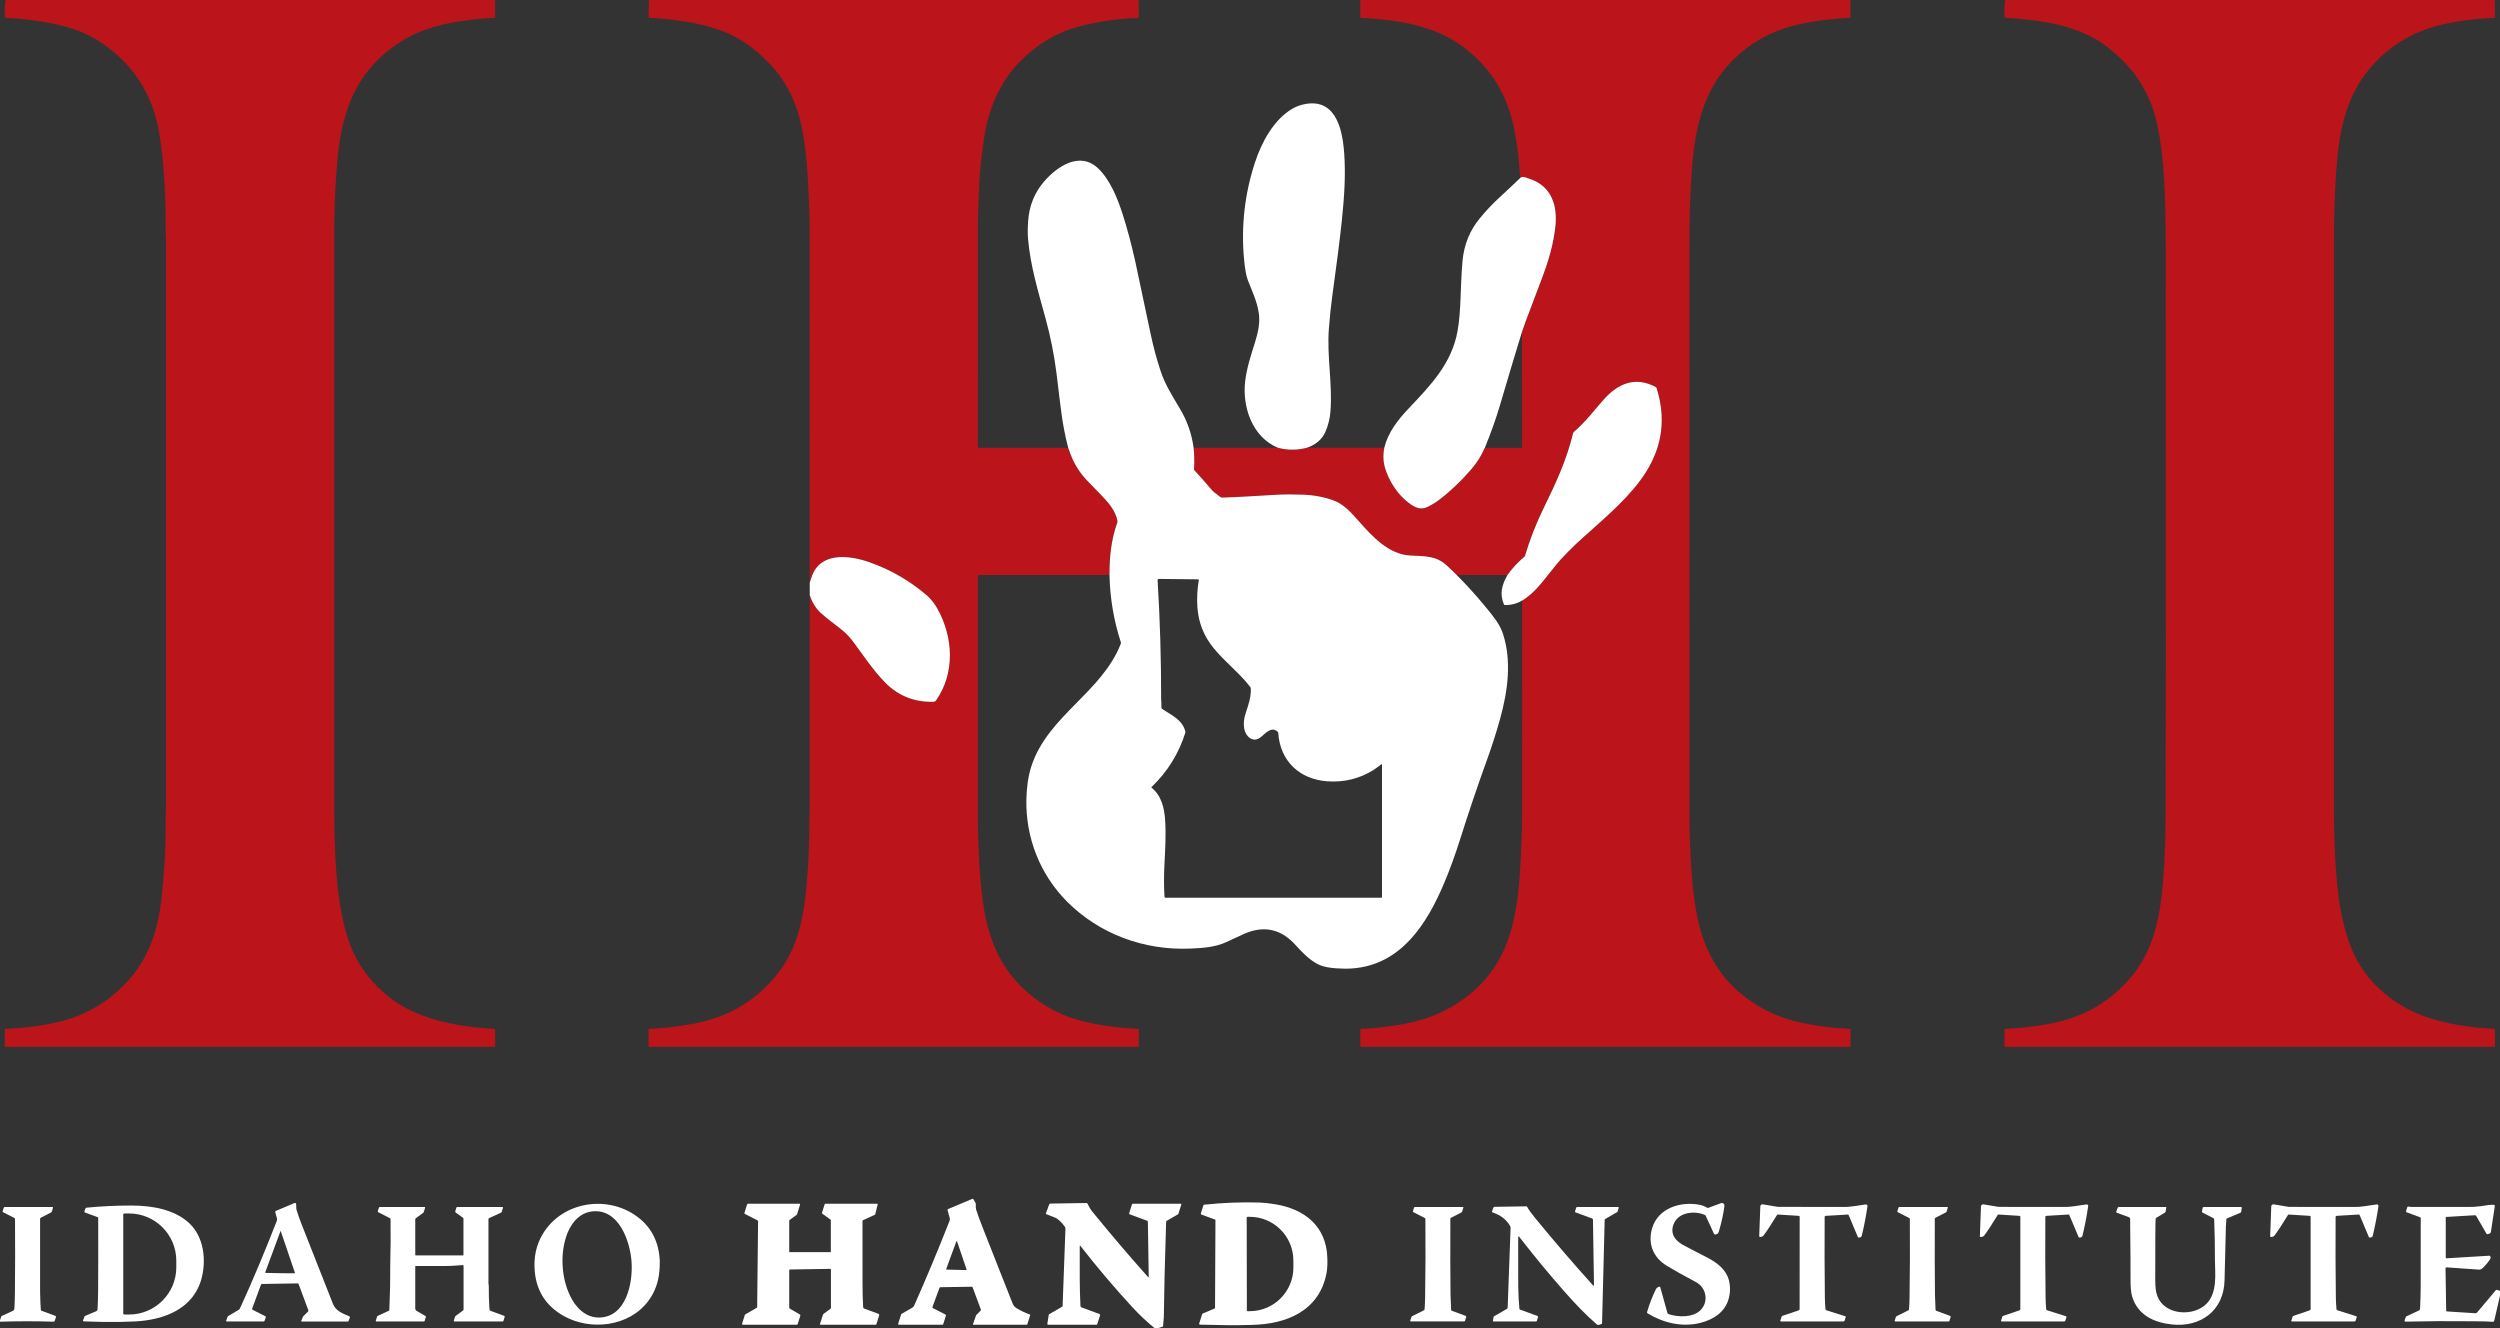
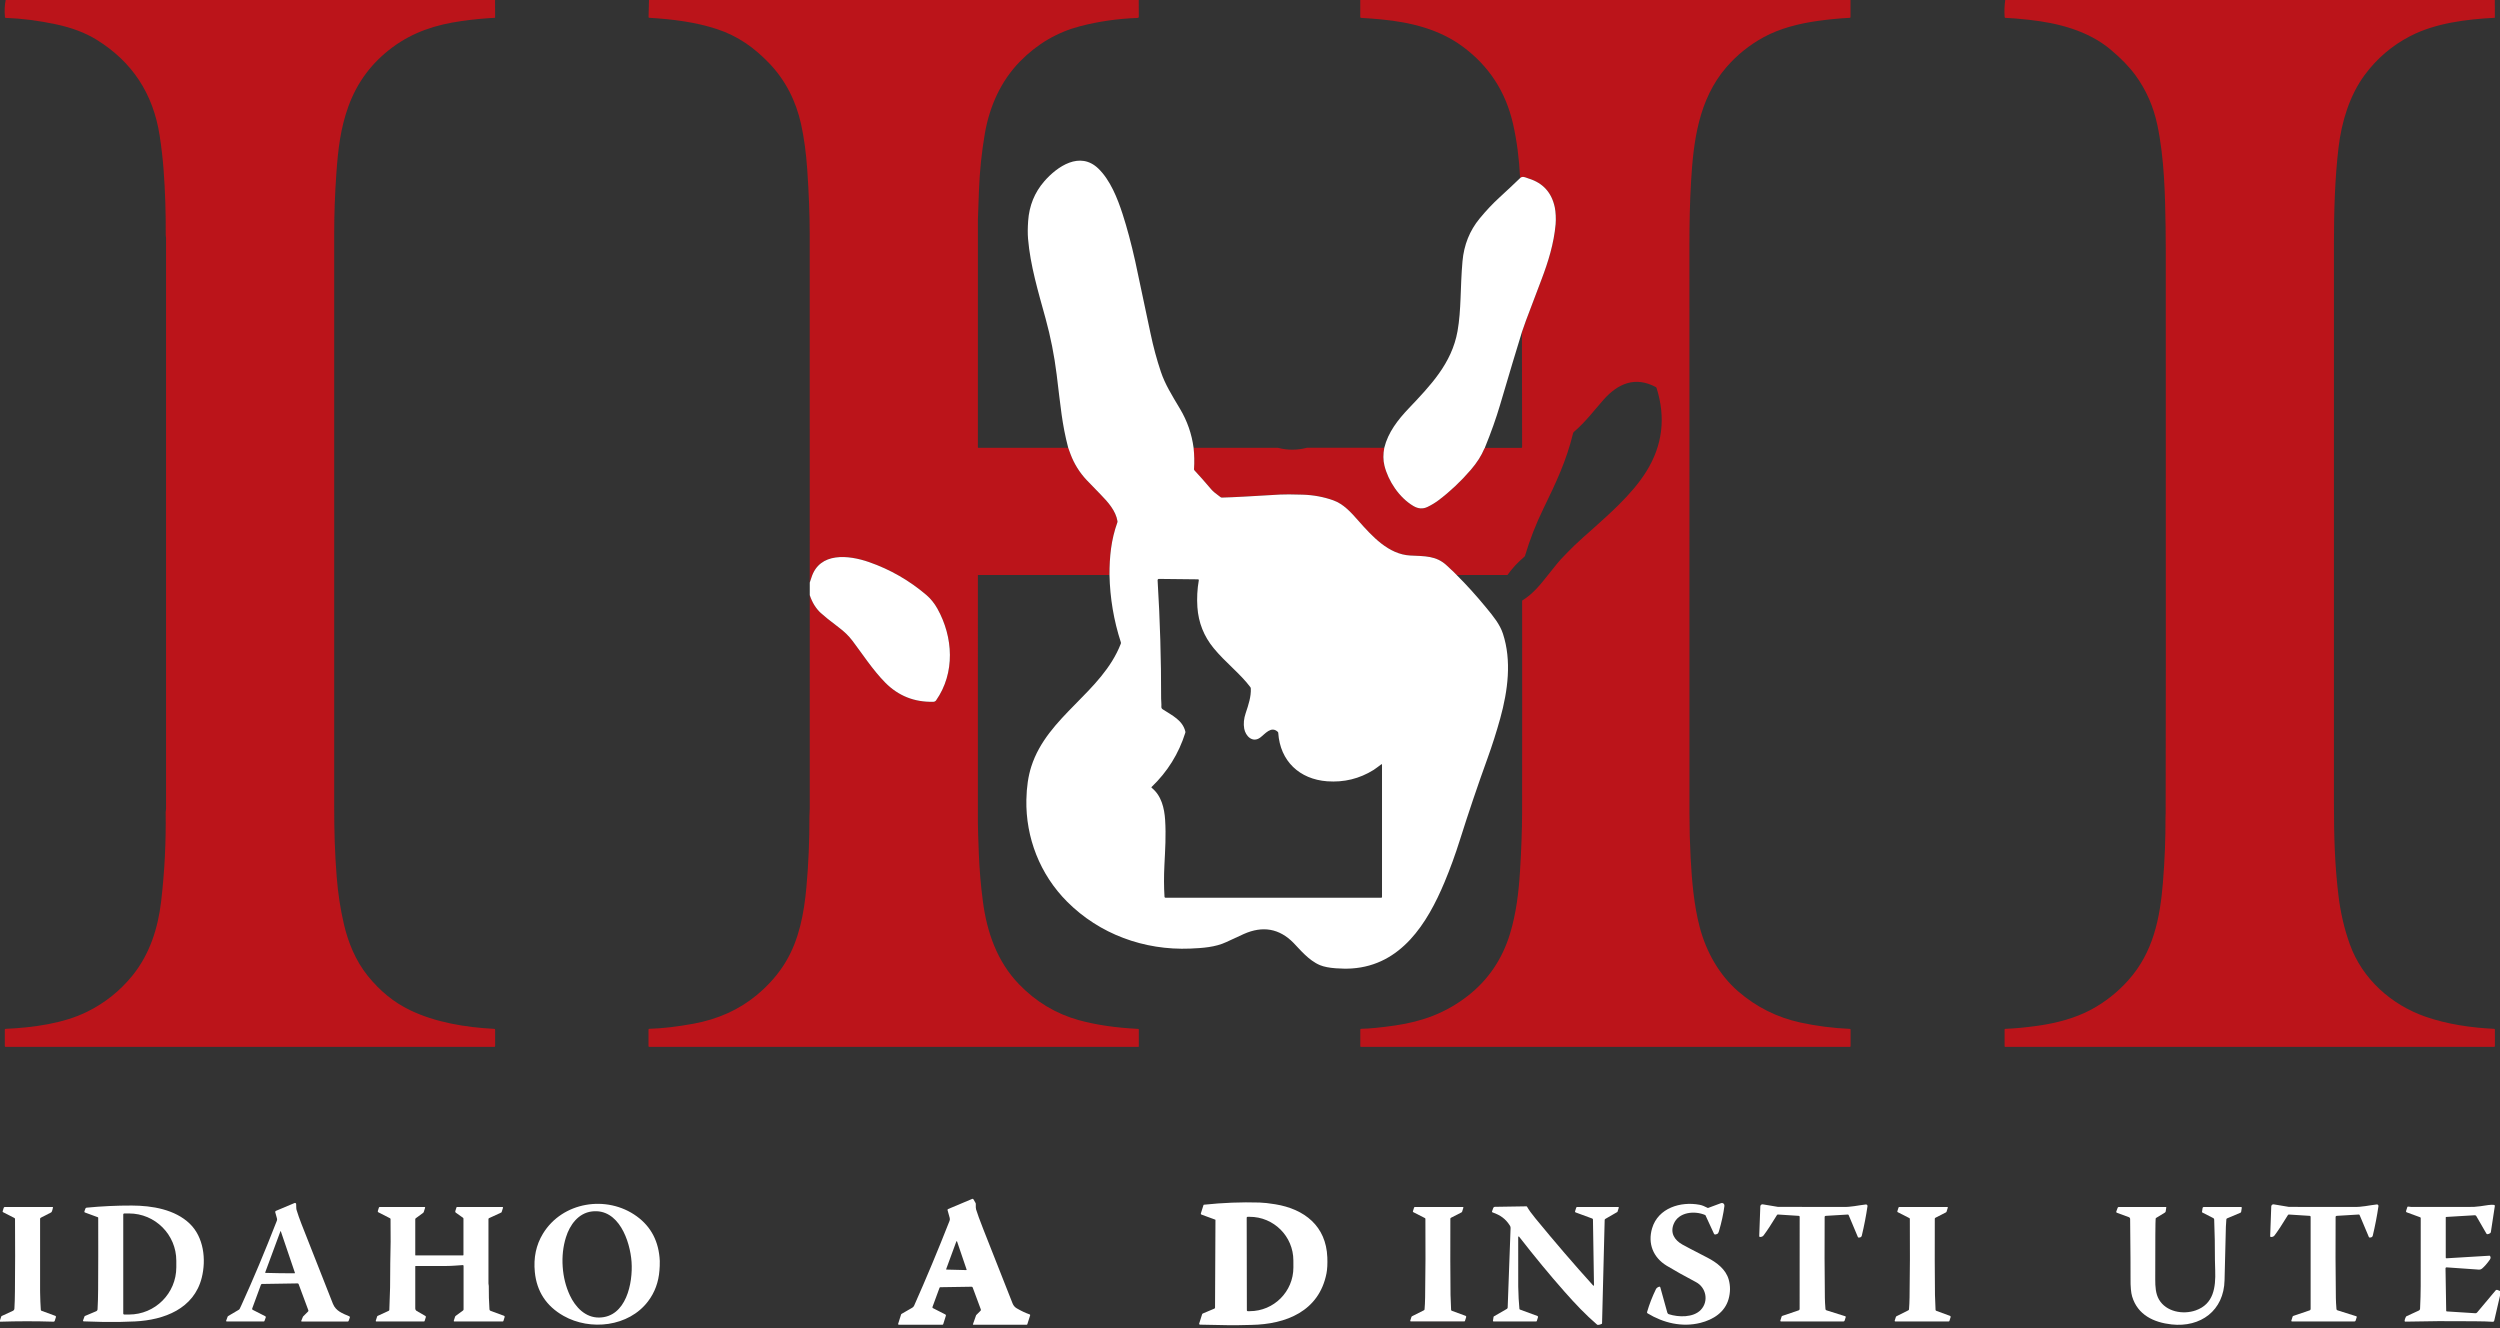
<svg xmlns="http://www.w3.org/2000/svg" id="Layer_2" data-name="Layer 2" viewBox="0 0 2074 1102">
  <rect x="0" y="0" width="2074" height="1102" fill="#333333" stroke="none" />
  <defs>
    <style>
      .cls-1 {
        fill: #bb141a;
      }

      .cls-2 {
        fill: #fff;
      }
    </style>
  </defs>
  <g id="Layer_2-2" data-name="Layer 2">
    <g id="Layer_1-2" data-name="Layer 1-2">
      <path class="cls-1" d="M410.69,0l.06,14.45c0,.17-.14.31-.31.32-8.93.46-18.07,1.35-27.44,2.67-21.07,2.96-40.08,9.03-57.18,21.65-17.31,12.77-29.57,29.17-36.79,49.18-6.54,18.1-8.54,35.05-10.01,55.98-1.16,16.44-1.78,33.62-1.78,50.42v473.49c0,21.34.51,39.39,2.08,59.32,1.07,13.65,3.07,26.72,5.99,39.21,3.57,15.29,9.66,30.25,19.72,42.8,10.09,12.58,21.74,22.07,34.97,28.46,21.31,10.3,46.25,14.36,70.18,15.6.33.02.58.28.58.61v13.71c0,.34-.28.62-.62.62H4.59c-.33,0-.59-.26-.59-.59v-13.71c0-.35.27-.63.62-.65,23.04-1.04,48.27-4.51,67.96-14.33,14.63-7.29,27.06-17.25,37.29-29.88,14.43-17.81,21.24-39.39,23.85-61.84,2.83-24.36,4.07-48.97,3.72-73.82,0-.74.31-1.85.31-2.67V197.5c.02-.95-.25-1.67-.25-2.43.11-18.75-.49-36.94-1.81-54.57-.67-8.96-1.75-18.29-3.24-28-5.37-34.89-22.88-61.44-52.53-79.67-9.16-5.64-20.34-9.87-33.55-12.68-14.21-3.03-28.1-4.8-41.68-5.32-.29,0-.53-.23-.56-.52-.51-5.03-.32-9.8.59-14.31h405.97Z" />
      <path class="cls-1" d="M944.69,0l.06,13.89c0,.53-.41.96-.94.98-16.45.61-32.26,2.88-47.41,6.79-19.13,4.94-35.83,14.67-50.09,29.2-16.09,16.4-25.44,37.5-29.32,60.15-2.63,15.39-4.25,31.02-4.85,46.87-.59,15.55-.88,23.76-.88,24.62-.02,28.45-.02,91.34-.01,188.69,0,.17.14.31.31.31h74.62c.63,1.77,1.29,3.57,1.98,5.42,3.01,7.97,7.45,15.09,13.32,21.35,2.39,2.55,6.29,6.57,11.68,12.06,6.1,6.22,12.55,13.55,13.89,22,.06.39.02.8-.11,1.17-5.13,14.3-6.53,28.32-6.5,43.51h-108.89c-.17,0-.3.13-.3.3,0,26.57,0,94.96.01,205.19,0,3.94.26,12.52.78,25.75.53,13.44,1.67,26.69,3.4,39.76,3.36,25.34,11.73,49.66,29.92,68.51,14.06,14.57,30.6,24.5,49.61,29.79,14.08,3.91,30.5,6.33,49.26,7.26.3.01.53.25.53.55v14.05c0,.18-.14.32-.32.32h-405.83c-.34,0-.61-.27-.61-.61v-13.73c0-.35.28-.64.63-.65,10.7-.3,22.85-1.69,36.45-4.18,20.51-3.74,38.08-11.67,52.71-23.79,10.07-8.35,18.16-17.64,24.25-27.88,10.94-18.38,14.97-39.81,16.92-61.16,1.77-19.45,2.62-39.2,2.55-59.23,0-2.27.26-4.69.26-6.36-.04-59.02-.04-118.07.01-177.15,2.01,6.09,5.06,11.03,9.16,14.82,2.6,2.41,7.53,6.36,14.79,11.86,4.67,3.53,8.14,6.8,11.45,11.15,7.8,10.27,16.77,24.17,27.23,34.74,10.87,11,24.19,16.3,39.96,15.89.89-.03,1.71-.47,2.23-1.2,15.89-22.81,14.26-52.42,1.04-76.12-2.41-4.32-5.57-8.26-9.06-11.23-14.21-12.11-30.08-21.23-47.6-27.34-16.89-5.9-41.09-8.58-47.82,12.82-.44,1.39-.9,2.78-1.39,4.16-.03-95.45-.04-190.89-.03-286.3v-2.5c-.02-16.53-.7-34.53-2.05-54-.97-13.91-2.66-26.36-5.07-37.35-4.26-19.38-12.96-36.63-26.69-50.9-12.51-13-26.06-22.52-43.24-28.15-17.82-5.85-37-8.2-56.11-9.35-.3-.02-.53-.27-.52-.57L538.4,0h406.29,0Z" />
      <path class="cls-1" d="M1535.18,0v14.22c0,.3-.23.54-.53.56-8.61.43-17.47,1.29-26.58,2.56-15.23,2.12-31.41,6.12-44.9,13.49-11.95,6.53-22.29,14.86-31.03,25.01-23.07,26.76-27.32,61.57-29.29,95.48-.99,17.15-1.3,34.33-1.31,50.95-.03,175.32-.02,332.73.03,472.23,0,12.6.32,24.93.96,37,1.01,18.88,2.7,39.28,7.55,57.68,5.35,20.32,16.1,39.6,31.97,53.32,15.01,12.98,32.23,21.58,51.66,25.81,13.27,2.88,26.93,4.63,40.98,5.24.31.01.55.27.55.58v13.78c0,.32-.26.58-.57.58h-405.66c-.28,0-.51-.23-.51-.51h0v-13.82c0-.36.29-.65.65-.66,7.06-.15,16.42-1.06,28.09-2.74,22.62-3.27,42.07-10.36,60.12-24.34,17.11-13.25,28.92-30.59,35.41-52.01,5.09-16.79,7.16-34.42,8.21-51.41,1.13-18.23,1.71-34.39,1.75-48.46.14-58.74.02-117.5.03-176.29,9.05-5.61,14.79-12.81,21.73-21.58,5.41-6.85,8.85-11.04,10.31-12.59,4.11-4.36,7.92-8.24,11.41-11.63,7.14-6.93,24.38-21.41,36.55-33.52,9.11-9.06,16.93-18.01,22.99-27.71,13.49-21.59,16.33-44.72,8.52-69.39-.09-.29-.29-.54-.56-.68-17.12-9.24-31.51-2.96-43.39,10.43-7.22,8.13-14.91,18.45-24.57,26.66-.36.31-.61.72-.72,1.18-5.49,22.69-14.14,41.02-24.6,62.49-6.23,12.81-11.32,25.83-15.25,39.08-.1.36-.31.68-.6.92-5.35,4.5-10.01,9.53-13.99,15.1h-42.16c-1.57-1.67-3.24-3.3-5.01-4.88-.06-.06-1.11-1.04-3.14-2.95-8.84-8.31-18.35-7.68-30.35-8.32-18.06-.96-31.66-15.99-43.29-29.17-5.83-6.61-12.03-13.58-20.5-16.6-8.03-2.87-16.5-4.44-25.4-4.71-8.98-.27-15.23-.3-18.74-.09-23.84,1.42-38.1,2.24-48.26,2.51-.41,0-.81-.12-1.15-.35-3.8-2.73-6.37-4.88-7.71-6.46-5.31-6.26-9.97-11.53-13.98-15.81-.24-.26-.37-.61-.34-.97.39-5.92.27-11.82-.36-17.71h70.04c7.97,2.1,16.01,2.07,24.12-.08l64.05.05c-1.03,5.33-1,10.24.1,14.73,3.09,12.64,12.16,26.61,24.13,33.63,3.95,2.32,7.84,2.56,11.65.71,3.38-1.64,6.44-3.5,9.19-5.58,9.57-7.22,18.48-15.63,26.75-25.24,5.02-5.83,8.74-11.67,11.17-17.51.06-.14.15-.26.26-.36.11-.09.21-.2.31-.32h30.21c.31,0,.56-.25.56-.56l-.15-95.5c.96-2.95,2.06-6.09,3.31-9.41,2.91-7.77,7.23-19.17,12.94-34.19,5.62-14.78,10.27-29.87,11.71-45.84.38-4.29.1-10.32-.7-14.06-2.59-12.22-9.77-20.15-21.52-23.8-.05-.02-.94-.34-2.66-.96-2.08-.75-3.61-.57-4.58.53-.77-16.07-2.73-31.06-5.88-44.96-6.03-26.62-19.92-47.98-41.66-64.07-19.62-14.51-43.1-20.23-67.63-22.61-5.35-.52-10.96-.95-16.81-1.28-.35-.02-.63-.32-.63-.67V0h406.7,0Z" />
      <path class="cls-1" d="M2069.69,0l.05,14.45c0,.16-.12.3-.29.31-23.28,1.25-48.92,4.32-69.89,15.17-15.09,7.8-27.7,18.56-37.83,32.28-12.52,16.93-19.21,38.98-21.7,60.3-2.99,25.61-3.8,51.92-3.8,80.42,0,247.28,0,401.99.01,464.14-.01,26.59.7,51.04,3.81,76.41,1.71,13.95,4.83,27.23,9.35,39.86,10.25,28.67,34.28,50.18,62.87,60.15,17.92,6.24,38.03,9.15,56.88,10.03.34.02.61.3.61.64v13.71c0,.34-.28.62-.62.62h-405.54c-.33,0-.6-.27-.6-.6v-13.73c0-.34.27-.62.61-.63,7.75-.27,16.71-1.12,26.88-2.55,15.43-2.17,31.13-6.26,44.52-13.51,11.55-6.25,21.78-14.35,30.67-24.3,20.65-23.09,26.29-51.31,28.71-81.27,1.49-18.45,2.19-36.42,2.12-53.9,0-.11.04-1.27.12-3.5.15-4.5.19-159.97.1-466.42,0-6.7-.05-13.25-.14-19.66-.4-26.89-1.08-57.16-6.79-84.45-3.23-15.48-9.31-29.32-18.22-41.52-5.17-7.07-12.13-14.24-20.86-21.51-18.75-15.59-43.45-21.87-67.43-24.5-8.33-.91-14.88-1.45-19.63-1.63-.32-.02-.59-.28-.61-.6-.35-4.91-.18-9.65.51-14.21h406.13Z" />
-       <path class="cls-2" d="M1084.36,371.42c-8.11,2.15-16.15,2.18-24.12.07-21.34-8.74-29.79-33.96-27.24-55.25,1.33-11.14,4.58-20.84,8.23-32.5,2.44-7.83,4.28-16.08,3.06-24.08-1.55-10.09-5.52-17.93-9.11-27.3-1.35-3.52-2.39-9.39-3.14-17.6-2.47-27.28.56-53.92,9.07-79.91,5.52-16.85,15.4-35.39,30.9-44.58,6.66-3.95,16.74-5.99,24.16-3.32,15.03,5.42,18.1,27.01,19.01,40.55,1.22,17.99.09,35.81-2.02,55.73-1.61,15.32-4.22,35.93-7.83,61.84-1.13,8.13-2.1,17.32-2.89,27.55-1.77,22.95,3.13,46.15,1.29,68.87-.47,5.84-1.87,11.44-4.2,16.79-2.67,6.13-7.72,10.51-15.17,13.14h0Z" />
      <path class="cls-2" d="M990.2,371.5c.63,5.89.75,11.79.36,17.71-.03.36.1.71.34.97,4.01,4.28,8.67,9.55,13.98,15.81,1.34,1.58,3.91,3.73,7.71,6.46.34.23.74.36,1.15.35,10.16-.27,24.42-1.09,48.26-2.51,3.51-.21,9.76-.18,18.74.09,8.9.27,17.37,1.84,25.4,4.71,8.47,3.02,14.67,9.99,20.5,16.6,11.63,13.18,25.23,28.21,43.29,29.17,12,.64,21.51.01,30.35,8.32,2.03,1.91,3.08,2.89,3.14,2.95,1.77,1.58,3.44,3.21,5.01,4.89,8.25,8.19,16.52,17.35,24.83,27.48,5.67,6.92,11.02,13.4,13.59,21.26,7.28,22.32,4.16,47.04-2.28,70.31-3.06,11.04-6.69,22.46-10.52,33.04-8.11,22.44-15.72,44.91-22.81,67.41-3.93,12.48-8.22,24.27-12.86,35.36-14.28,34.13-35.88,68.8-76.89,71.57-3.97.27-8.42.22-13.35-.15-5.48-.4-9.82-1.26-13.03-2.58-9.5-3.91-17.08-13.49-22.03-18.51-11.73-11.91-25.48-14.36-41.23-7.35-2.83,1.25-7.67,3.49-14.54,6.71-8.95,4.2-19.43,4.96-29.96,5.39-38.34,1.56-75.16-12.01-101.97-38.82-22.67-22.68-34.51-53.27-33.9-84.68.2-10.51,1.57-19.7,4.1-27.58,13.44-41.85,58.57-61.4,74.25-101.85.14-.39.15-.81.03-1.2-5.87-18.05-9.01-36.65-9.42-55.82-.03-15.19,1.37-29.21,6.5-43.51.13-.37.17-.78.11-1.17-1.34-8.45-7.79-15.78-13.89-22-5.39-5.49-9.29-9.51-11.68-12.06-5.87-6.26-10.31-13.38-13.32-21.35-.69-1.85-1.35-3.65-1.98-5.42-5.24-20.07-6.22-33.83-9.58-60.83-1.97-15.79-5.02-31.23-9.16-46.32-6.16-22.42-12.73-44.22-14.57-66.26-.35-4.14-.32-9.08.09-14.82.9-12.65,5.33-23.57,13.3-32.76,10.84-12.52,29.74-25.37,44.97-10.62,9.81,9.51,15.82,24.53,20.1,37.77,3.67,11.33,7.15,24.36,10.45,39.09,1.27,5.65,5.49,25.57,12.67,59.78,2.35,11.19,5.21,21.83,8.6,31.9,3.5,10.38,8.74,18.76,15.94,30.85,5.95,9.99,9.68,20.73,11.21,32.22h0ZM1145.98,634.04c-2.06,1.45-4.15,3.27-6.44,4.7-11.75,7.31-24.59,10.45-38.54,9.42-22.84-1.69-39.04-16.69-40.57-40.2-.02-.31-.16-.61-.39-.82-5.53-5.18-10.52,1.79-14.59,4.77-6.35,4.65-12.16-1.31-13.25-7.41-.72-4.03-.32-8.32,1.21-12.86,2.34-6.93,4.6-13.85,4.26-20.49-.02-.42-.17-.83-.43-1.17-8.44-11.24-20.68-20.43-30.42-32.3-8.09-9.85-12.58-21.17-13.46-33.96-.51-7.52-.12-14.98,1.18-22.39.06-.33-.15-.65-.48-.71-.04,0-.07-.01-.11-.01l-32.51-.35c-.59-.01-1.08.46-1.09,1.06v.08c2.01,33.11,2.98,65.83,2.92,98.14-.01,1.86.36,4.54.2,6.78-.06.82.33,1.61,1.02,2.06,8.1,5.25,16.56,9.12,18.86,18.44.09.37.08.76-.04,1.13-5.47,17.35-14.77,32.31-27.91,44.88-.2.2-.21.52-.01.72l.05.05c8.04,6.3,10.54,16.92,11.15,26.65.82,12.98.04,24.65-.6,37.5-.46,9.38-.43,18.14.09,26.29.02.4.36.72.77.72h179.08c.32,0,.58-.26.58-.58v-109.87c0-.18-.15-.33-.33-.33-.07,0-.14.02-.2.06h0Z" />
      <path class="cls-2" d="M1262.59,275.47c-4.25,13.71-10.3,33.87-18.14,60.47-3.27,11.09-7.45,22.87-12.54,35.33-.15-.03-.13.06.06.26-.1.12-.2.23-.31.32-.11.1-.2.22-.26.36-2.43,5.84-6.15,11.68-11.17,17.51-8.27,9.61-17.18,18.02-26.75,25.24-2.75,2.08-5.81,3.94-9.19,5.58-3.81,1.85-7.7,1.61-11.65-.71-11.97-7.02-21.04-20.99-24.13-33.63-1.1-4.49-1.13-9.4-.1-14.73,3.14-12.81,11.32-23.23,20.09-32.47,18.08-19.07,35.9-37.41,40.68-64.31,3.18-17.93,2.16-36,4.11-57.94,1.21-13.59,5.95-25.42,14.23-35.48,5.37-6.53,10.86-12.36,16.49-17.51,5.89-5.39,11.59-10.73,17.08-16.02.97-1.1,2.5-1.28,4.58-.53,1.72.62,2.61.94,2.66.96,11.75,3.65,18.93,11.58,21.52,23.8.8,3.74,1.08,9.77.7,14.06-1.44,15.97-6.09,31.06-11.71,45.84-5.71,15.02-10.03,26.42-12.94,34.19-1.25,3.32-2.35,6.46-3.31,9.41h0Z" />
-       <path class="cls-2" d="M1262.76,498.25c-4.47,2.57-9.27,3.79-14.38,3.68-.3,0-.58-.19-.7-.48-3.84-9.07-1.64-16.29,2.91-24.44,3.98-5.57,8.64-10.6,13.99-15.1.29-.24.5-.56.6-.92,3.93-13.25,9.02-26.27,15.25-39.08,10.46-21.47,19.11-39.8,24.6-62.49.11-.46.36-.87.72-1.18,9.66-8.21,17.35-18.53,24.57-26.66,11.88-13.39,26.27-19.67,43.39-10.43.27.14.47.39.56.68,7.81,24.67,4.97,47.8-8.52,69.39-6.06,9.7-13.88,18.65-22.99,27.71-12.17,12.11-29.41,26.59-36.55,33.52-3.49,3.39-7.3,7.27-11.41,11.63-1.46,1.55-4.9,5.74-10.31,12.59-6.94,8.77-12.68,15.97-21.73,21.58h0Z" />
      <path class="cls-2" d="M671.78,493.75v-10.45c.48-1.38.94-2.77,1.38-4.16,6.73-21.4,30.93-18.72,47.82-12.82,17.52,6.11,33.39,15.23,47.6,27.34,3.49,2.97,6.65,6.91,9.06,11.23,13.22,23.7,14.85,53.31-1.04,76.12-.52.73-1.34,1.17-2.23,1.2-15.77.41-29.09-4.89-39.96-15.89-10.46-10.57-19.43-24.47-27.23-34.74-3.31-4.35-6.78-7.62-11.45-11.15-7.26-5.5-12.19-9.45-14.79-11.86-4.1-3.79-7.15-8.73-9.16-14.82h0Z" />
      <path class="cls-2" d="M745.1,1098.24l2.44-7.73c.07-.23.23-.42.44-.54l8.87-5.12c.66-.38,1.19-.97,1.5-1.67,10.03-22.57,19.84-46.04,29.41-70.41.29-.75.33-1.58.12-2.37l-1.8-6.49c-.1-.35.08-.73.42-.87l20.04-8.44c.38-.16.82-.01,1.03.34l1.7,2.96c.17.29.25.62.24.95-.06,2.23.01,3.7.22,4.39.89,3.05,2.92,8.61,6.09,16.7,9.64,24.61,17.7,45.04,24.18,61.31.72,1.81,1.86,3.18,3.42,4.09,3.77,2.21,7.37,3.91,10.8,5.08.32.1.49.45.39.77l-2.34,7.39c-.08.25-.31.42-.56.42h-44.28c-.17,0-.3-.14-.3-.31,0-.03,0-.07.02-.1l2.62-7.45c.03-.07.07-.13.12-.18l3.56-3.56c.29-.29.39-.73.24-1.11l-6.76-18.22c-.14-.37-.49-.61-.88-.6l-25.93.4c-.31,0-.59.2-.7.5l-5.85,15.92c-.13.35.02.74.35.91l10.34,5.27c.39.19.57.64.44,1.06l-2.19,6.95c-.1.31-.38.52-.71.52h-36.14c-.33,0-.59-.26-.59-.58,0-.06,0-.12.03-.18h0ZM793.98,1029.93c-.06-.17-.24-.25-.41-.2-.09.03-.16.1-.19.19l-8.42,22.9c-.06.17.02.35.19.41.04.01.07.02.11.02l16.33.41c.18,0,.32-.14.33-.31,0-.04,0-.07-.02-.11l-7.92-23.31h0Z" />
      <path class="cls-2" d="M994.83,1098.07l2.43-7.71c.1-.32.34-.58.66-.71l9.54-4.03c.32-.13.53-.45.53-.79l.35-72.84c0-.06-.04-.12-.1-.14l-11.54-4.24c-.39-.14-.6-.57-.47-.96l2.16-6.86c.07-.2.24-.35.45-.37,15.64-1.65,31-2.25,46.09-1.8,3.5.11,7.85.59,13.04,1.44,24.27,3.99,42.17,18.07,43.17,44.01.21,5.47-.03,9.94-.71,13.41-6.2,31.44-33.68,42.13-62.23,42.66-8.11.15-13.05.37-20.25.22-7.03-.14-14.53-.28-22.51-.43-.36-.01-.65-.31-.64-.68,0-.06.01-.12.03-.18h0ZM1034.26,1010.17l.14,76.88c0,.39.31.7.7.7h1.71c20.02-.03,36.22-16.29,36.19-36.31h0l-.02-5.78c-.03-20.02-16.29-36.22-36.31-36.19h-1.71c-.39,0-.7.31-.7.7h0Z" />
-       <path class="cls-2" d="M960.04,1102h-1.97c-6.63-5.39-12.87-11.26-18.72-17.61-14.9-16.17-29.29-33.15-43.17-50.96-.08-.1-.23-.12-.34-.04-.06.04-.09.11-.09.18,0,23.98-.16,34.17.6,49.79.03.58.4,1.08.94,1.28l14.79,5.44c.45.16.69.65.54,1.1l-2.37,7.51c-.05.18-.22.31-.41.31h-40.3c-.36,0-.65-.29-.65-.65v-.09l1.12-7.37c.04-.29.22-.54.47-.68l10.65-6.15c.25-.14.41-.41.42-.7l2.34-63.85c.02-.65-.17-1.29-.53-1.82-2.07-3.01-4.43-5.38-7.08-7.1-.11-.08-.23-.14-.36-.19l-8.14-3.22c-.14-.06-.22-.22-.16-.37l2.76-7.52c.17-.48.62-.79,1.13-.8l30.04-.47c.21,0,.4.11.49.3,1.43,2.92,2.83,5.23,4.21,6.92,15.26,18.75,30.68,36.85,46.25,54.28.11.12.29.12.41.01.06-.05.09-.13.09-.21l-.72-45.68c0-.42-.27-.79-.66-.93l-14.41-5.3c-.37-.14-.57-.54-.45-.92l2.28-7.23c.13-.39.49-.66.9-.66h39.5c.33,0,.59.26.59.58,0,.06,0,.12-.03.18l-2.39,7.57c-.07.21-.22.39-.41.51l-9.26,5.34c-.31.18-.51.51-.52.87-1.09,34.21-1.73,60.58-1.92,79.09,0,.44-.21,2.87-.61,7.29-.03.29-.23.53-.51.62l-4.35,1.35h0Z" />
      <path class="cls-2" d="M249.92,1095.76l1.37-3.35c.04-.1.1-.19.17-.27l4.13-4.12c.26-.26.35-.65.22-1l-8.08-21.74c-.12-.35-.46-.58-.83-.57l-29.53.47c-.4,0-.76.26-.9.64l-7.27,19.77c-.14.4.03.83.4,1.02l10.51,5.36c.35.18.51.59.37.95l-1.09,2.98c-.09.25-.32.41-.59.41h-30.72c-.27,0-.49-.22-.49-.49,0-.06,0-.12.03-.17l1.2-3.28c.1-.25.28-.47.51-.61l8.7-5.13c.34-.2.62-.49.82-.84.22-.41.72-1.46,1.49-3.15,9.71-21.29,19.49-44.61,29.35-69.96.23-.58.26-1.23.09-1.83l-1.42-5.12c-.14-.5.12-1.02.59-1.22l15.38-6.48c.5-.21,1.07.03,1.28.53.04.11.07.22.07.33l.13,3.68c0,.37.07.73.18,1.08,1.12,3.67,2.47,7.52,4.04,11.56,10.43,26.68,19.15,48.81,26.15,66.38,2.44,6.11,8.03,8.04,13.6,10.41.41.17.61.63.45,1.04l-1.03,2.82c-.1.28-.36.46-.65.46h-38.25c-.23,0-.41-.19-.41-.41,0-.05,0-.1.03-.15h0ZM232.32,1056.25c3.73.05,7.75.08,12.07.07.16,0,.29-.14.28-.3,0-.03,0-.06,0-.08l-11.68-34.41c-.03-.08-.06-.13-.09-.14-.04-.01-.07-.02-.09-.02-.03,0-.06,0-.09.02-.03,0-.07.05-.1.13l-12.61,34.08c-.06.15.02.32.17.37.03.01.06.02.09.02,4.32.13,8.34.21,12.06.26Z" />
      <path class="cls-2" d="M1430.59,1000.38c-.83,6.56-2.37,13.65-4.62,21.27-.31,1.05-.74,1.71-1.29,1.96-1.25.59-2.08.68-2.47.28-.15-.15-.28-.33-.37-.53l-6.97-15.14c-.04-.1-.13-.17-.23-.22-8.79-3.83-22.12-2.54-26.16,7.43-3.03,7.51.7,13.29,7.1,16.97,2.05,1.18,9.05,4.85,21.01,11.01,7.57,3.91,15.18,9.62,17.55,18.12,1.47,5.28,1.43,10.69-.13,16.23-3.08,10.89-12.68,17.01-23.34,19.69-15.23,3.82-30.73.08-43.86-7.91-.36-.22-.53-.65-.41-1.05,1.88-6.47,4.33-12.79,7.35-18.97.46-.95,1.37-1.64,2.72-2.08.38-.12.79.09.91.47v.03l5.83,21.02c.17.62.64,1.12,1.26,1.31,8.02,2.6,20.3,2.92,26.5-3.58,6.71-7.02,4.6-18.52-3.98-23.04-9.61-5.08-17.7-9.61-24.27-13.58-11.31-6.86-15.88-18.46-12.14-31.08,5.02-16.89,23.73-22.48,39.41-19.5,1.93.37,4.18,1.24,6.73,2.61.1.05.22.06.32.02l10.72-3.98c1.09-.41,2.3.15,2.7,1.24.12.32.16.66.12,1h.01Z" />
-       <path class="cls-2" d="M728.12,999.21l-1.99,8.01c-.06.26-.24.48-.48.59l-9.66,4.45c-.28.13-.46.41-.46.71-.07,7.06-.06,24.15.02,51.28.02,7.9.19,14.58.52,20.03.04.63.44,1.17,1.02,1.38l11.66,4.29c.51.18.78.73.62,1.25l-2.35,7.46c-.07.2-.25.34-.46.34h-46.03c-.18,0-.33-.15-.33-.34,0-.03,0-.07.02-.1l2.45-7.77c.1-.34.32-.65.61-.86l5.6-4.1c.3-.21.47-.55.47-.91v-31.68c0-.33-.27-.6-.61-.6h-.01l-33.39.52c-.33,0-.59.27-.59.6v31.06c0,.35.19.68.49.85l8.33,4.81c.36.21.52.63.4,1.02l-2.23,7.04c-.08.27-.33.46-.62.46h-45.02c-.3,0-.54-.25-.53-.55,0-.05,0-.1.02-.15l2.34-7.42c.06-.19.19-.35.36-.45l9.54-5.51c.2-.11.32-.32.32-.55l.76-71.04c0-.4-.21-.77-.57-.95l-10.44-5.33c-.28-.14-.42-.47-.33-.77l2.23-7.06c.12-.37.46-.62.84-.62h42.54c.33,0,.6.27.6.6,0,.06,0,.12-.03.18l-2.56,8.13c-.03.07-.07.13-.14.18l-5.88,4.32c-.26.19-.42.5-.42.83v25.5c0,.23.19.42.42.42h33.75c.19,0,.34-.15.34-.33v-25.95c0-.34-.17-.66-.45-.86l-6.57-4.68c-.29-.2-.41-.57-.3-.9l2.2-6.99c.08-.27.33-.45.62-.45h42.88c.27,0,.49.21.49.49,0,.04,0,.08-.01.12h0Z" />
      <path class="cls-2" d="M547.35,1046.04c.12,2.46-.13,6.02-.26,7.82-.73,9.8-3.9,18.39-9.5,25.76-16.04,21.12-47.91,24.6-70.11,12.01-14.27-8.1-22.2-20.22-23.79-36.35-1.17-11.91,1.07-22.5,6.71-31.78,16.15-26.59,53.06-32.4,77.79-14.49,12.03,8.71,18.42,21.06,19.16,37.03h0ZM466.81,1050.89c.58,8.53,2.56,16.43,5.93,23.69,4.66,10.03,13.04,18.61,24.29,18.46,22.47-.31,28.11-28.67,26.92-46.06s-10.64-44.71-32.94-41.96c-11.16,1.38-18.3,11.02-21.55,21.6-2.35,7.65-3.24,15.74-2.65,24.27h0Z" />
      <path class="cls-2" d="M1514.49,1008.69c-.42.02-.76.37-.76.79-.15,23.13-.09,45.55.18,67.25.04,2.68.21,5.78.5,9.3.04.46.35.85.78.99l15.67,4.95c.29.09.46.39.37.68h0l-.93,2.94c-.14.42-.53.71-.97.71l-51.86-.02c-.29,0-.53-.24-.52-.54,0-.05,0-.1.02-.15l1.04-3.31c.09-.3.32-.53.62-.63l13.48-4.57c.51-.17.86-.65.86-1.2l.04-76.47c0-.39-.31-.72-.7-.74l-17.31-1.11c-.33-.02-.65.14-.82.43-4.6,7.57-8.31,13.21-11.12,16.92-.65.86-1.64,1.29-2.95,1.29-.36,0-.66-.29-.66-.66v-.03l.91-24.7c.04-.98.86-1.75,1.84-1.71.08,0,.15.01.23.02l12.42,2.08c.09.02.18.03.27.03,35.39,0,53.41.02,54.04.04,6.3.22,12.01-1.28,18.71-2.04.69-.08,1.32.42,1.4,1.11.01.11.01.22,0,.33-1.17,8.01-2.74,16.16-4.72,24.43-.25,1.07-1.1,1.61-2.55,1.6-.31,0-.59-.18-.71-.47l-7.66-18.22c-.12-.28-.4-.45-.7-.43l-18.43,1.1h-.01Z" />
-       <path class="cls-2" d="M1697.57,1008.68c-.42.02-.76.37-.76.79-.15,23.15-.08,45.57.21,67.27.04,2.68.21,5.78.5,9.3.04.46.35.85.78.99l15.68,4.95c.29.09.46.39.37.68h0l-.93,2.94c-.14.42-.53.71-.97.71h-51.88c-.29,0-.53-.23-.52-.53,0-.05,0-.1.02-.15l1.04-3.32c.09-.3.32-.53.62-.63l13.49-4.58c.51-.17.86-.65.86-1.2v-76.49c0-.39-.31-.72-.7-.74l-17.32-1.1c-.33-.02-.65.14-.82.43-4.6,7.57-8.31,13.22-11.12,16.94-.65.86-1.63,1.29-2.95,1.29-.36,0-.66-.29-.66-.66v-.03l.9-24.72c.04-.98.86-1.75,1.84-1.71.08,0,.15.01.23.02l12.43,2.08c.09.02.18.03.27.03,35.4-.01,53.42-.01,54.05.01,6.31.22,12.02-1.28,18.72-2.05.69-.08,1.32.42,1.4,1.11.01.11.01.22,0,.33-1.17,8.03-2.74,16.18-4.71,24.45-.25,1.07-1.1,1.61-2.55,1.6-.31,0-.59-.18-.71-.47l-7.67-18.23c-.12-.28-.4-.45-.7-.43l-18.43,1.11h-.01Z" />
      <path class="cls-2" d="M1937.62,1009.47c-.15,23.14-.08,45.56.21,67.26.04,2.68.21,5.78.5,9.3.04.46.35.85.78.99l15.68,4.95c.29.09.46.39.37.68h0l-.93,2.94c-.14.42-.53.71-.97.71h-51.87c-.29,0-.53-.24-.52-.54,0-.05,0-.1.02-.15l1.04-3.31c.09-.3.32-.53.62-.63l13.48-4.58c.51-.17.86-.65.86-1.2v-76.48c0-.39-.31-.72-.7-.74l-17.31-1.1c-.33-.02-.65.14-.82.43-4.6,7.57-8.31,13.21-11.12,16.93-.65.86-1.63,1.29-2.95,1.29-.36,0-.66-.29-.66-.66v-.03l.9-24.71c.04-.98.86-1.75,1.84-1.71.08,0,.15.01.23.02l12.43,2.08c.09.02.18.03.27.03,35.39-.01,53.41-.01,54.04.01,6.31.22,12.02-1.28,18.72-2.05.69-.08,1.32.42,1.4,1.11.01.11.01.22,0,.33-1.17,8.02-2.74,16.17-4.71,24.44-.25,1.07-1.1,1.61-2.55,1.6-.31,0-.59-.18-.71-.47l-7.67-18.22c-.12-.28-.4-.45-.7-.43l-18.43,1.11c-.42.02-.76.37-.76.79h-.01Z" />
      <path class="cls-2" d="M2074,1070.98v3.95l-4.79,20.71c-.13.56-.66.95-1.24.91-3.79-.26-8.78-.4-14.96-.43-.56,0-1.14,0-1.75-.01-19.09-.22-37.68-.11-55.79.32-.34,0-.63-.26-.63-.6v-.08c.12-1.06.48-2.15,1.09-3.28.14-.26.36-.47.63-.59l10.05-4.63c.64-.29,1.06-.92,1.09-1.62.32-6.81.49-13.02.51-18.63.07-17.25.08-36.08.03-56.48,0-.31-.19-.58-.48-.68l-11.13-4.09c-.44-.16-.68-.65-.54-1.1l1.01-3.2c.08-.26.32-.45.6-.46.86-.05,1.8.27,2.47.27,30.71-.03,46.61-.02,47.72.01,3.15.09,6.39-.1,9.7-.57,4.86-.7,9.14-1.55,11.45-1.12.45.09.75.51.68.96l-3.29,21.55c-.06.42-.31.8-.68,1.03-.78.47-1.49.73-2.14.77-.35.02-.68-.15-.86-.45l-8.43-14.61c-.26-.44-.74-.7-1.25-.67l-23.72,1.42c-.2.01-.35.17-.35.37v33.4c0,.29.24.53.53.53h.04l35.8-2.15c.11,0,.22.04.29.13.76.94.73,2-.1,3.18-2.18,3.1-4.32,5.55-6.42,7.36-1.39,1.19-2.76.88-4.49.74-9-.69-17.32-1.27-24.96-1.74-.46-.03-.85.32-.88.78v.06l.56,35.16c0,.29.23.53.52.55l23.71,1.51c.53.03,1.04-.19,1.38-.59l15.35-18.3c.39-.47,1.04-.64,1.61-.41l2.06.82h0Z" />
      <path class="cls-2" d="M68.9,1095.42l1.2-3.25c.08-.21.24-.38.44-.46l9.26-3.91c.65-.27,1.09-.89,1.13-1.6.29-5.13.45-10.62.48-16.45.11-18.31.14-38.13.07-59.44,0-.22-.14-.42-.35-.5l-10.63-3.91c-.41-.15-.62-.59-.47-.99h0s.84-2.3.84-2.3c.15-.4.51-.68.94-.72,12.49-1.21,25.01-1.8,37.56-1.77,16.82.05,35.83,3.22,48.11,15.11,11.46,11.1,13.72,29.49,9.89,44.76-6.48,25.8-31.21,35.08-55.37,36.27-8.44.41-16.77.56-25,.44-.55,0-1.13-.02-1.75-.03-8.04-.18-13.31-.33-15.82-.46-.33-.01-.58-.29-.56-.61,0-.06.01-.12.03-.18h0ZM102.25,1007.55v82.12c0,.48.39.87.87.87h3.9c21.68,0,39.25-17.57,39.25-39.24v-5.38c0-21.67-17.57-39.24-39.25-39.24h-3.9c-.48,0-.87.39-.87.87h0Z" />
      <path class="cls-2" d="M1260.27,1025.95c-.15-.19-.42-.22-.6-.08-.1.08-.16.2-.17.33-.02,1.44-.01,14.71.02,39.8,0,.49,0,1,.01,1.51.13,6.9.45,13,.98,18.3.03.28.21.51.47.6l14.46,5.32c.4.15.62.59.49,1.01l-.99,3.13c-.08.26-.33.44-.61.44h-35.24c-.29,0-.53-.24-.53-.53v-.07l.49-3.18c.03-.2.16-.38.34-.49l10.69-6.18c.41-.24.67-.67.69-1.14l2.41-65.99c.03-.66-.15-1.32-.51-1.87-3.67-5.8-7.84-8.73-14.5-11.07-.34-.12-.52-.49-.4-.83h0l1.03-2.8c.22-.58.77-.97,1.39-.98l26.07-.41c.24,0,.47.12.59.34,1.39,2.5,3.65,5.66,6.8,9.49,16.38,19.95,32.4,38.58,48.05,55.88.14.16.38.18.54.05.09-.08.14-.19.13-.31l-.86-54.46c0-.4-.25-.75-.62-.88l-13.82-5.08c-.35-.13-.53-.5-.42-.85l.97-3.07c.1-.33.4-.55.75-.55h34.14c.25,0,.45.2.45.46,0,.04,0,.09-.02.13l-1.04,3.28c-.04.13-.13.25-.25.31l-9.9,5.72c-.32.18-.51.52-.52.89l-2.17,85.7c0,.22-.13.42-.33.51-.91.45-1.9.72-2.96.81-.33.03-.66-.08-.92-.3-9.64-8.32-17.82-16.96-26.93-27.27-12.31-13.93-24.87-29.14-37.66-45.61h.01Z" />
      <path class="cls-2" d="M1571.84,1095.63l.96-3.02c.09-.29.3-.54.57-.67l9.81-4.92c.3-.15.51-.45.53-.79.24-2.78.39-6.11.46-9.98.32-20.63.4-42.32.23-65.07,0-.27-.15-.52-.4-.65l-9.67-4.93c-.26-.13-.39-.43-.3-.71l.96-3.05c.1-.31.39-.52.71-.52h39.81c.23,0,.42.19.42.42,0,.04,0,.08-.02.12l-1.08,3.43c-.06.19-.2.35-.38.45l-8.85,4.53c-.31.16-.5.48-.5.82-.1,25.59-.05,46.64.15,63.17.03,2.11.19,6.24.48,12.41.02.34.24.64.56.76l11.47,4.21c.4.15.62.59.49,1.01l-1.01,3.2c-.08.25-.32.42-.58.42h-44.35c-.27,0-.49-.22-.49-.49,0-.05,0-.1.02-.15h0Z" />
      <path class="cls-2" d="M0,1096.49v-1.17l.99-3.04c.08-.25.27-.46.51-.57l9.21-4.25c.72-.33,1.2-1.03,1.24-1.82.24-3.93.39-8.77.44-14.51.19-18.63.22-38.58.07-59.87,0-.34-.19-.66-.5-.81l-9.46-4.83c-.27-.14-.4-.45-.31-.75l.92-2.93c.12-.36.45-.61.83-.61h39.7c.17,0,.31.14.31.31v.05c-.31,1.65-.65,2.83-1.01,3.53-.15.3-.39.54-.7.7l-8.4,4.3c-.36.18-.58.54-.58.94-.02,29.85-.02,49.72,0,59.59,0,.06,0,.73.03,2.01.07,4.81.26,9.44.57,13.89.03.35.26.66.59.78l11.47,4.21c.4.14.61.58.49.99l-1.01,3.18c-.12.41-.51.68-.93.66-14.83-.47-29.65-.46-44.46.02h-.01Z" />
      <path class="cls-2" d="M383.95,1049.52c-3.45.19-8.83.74-13.67.74-8.75-.01-17.21-.02-25.38-.01-.22,0-.4.17-.4.39h0v34.83c0,.87.46,1.68,1.22,2.12l7.2,4.15c.32.19.47.57.36.93l-1.02,3.24c-.08.24-.3.4-.55.4h-39.54c-.25,0-.45-.2-.45-.45,0-.05,0-.1.02-.14l1.11-3.51c.08-.25.25-.45.49-.56l9.11-4.19c.32-.15.53-.46.54-.8.58-12.54.83-24.67.76-36.4v-1.54c.35-12.18.43-24.64.24-37.37,0-.29-.18-.55-.44-.69l-9.69-4.95c-.38-.19-.56-.62-.43-1.02l.9-2.86c.1-.3.37-.5.69-.5h37.23c.25,0,.45.2.45.44,0,.04,0,.09-.02.13l-1.15,3.64c-.07.23-.22.44-.42.59l-6.18,4.53c-.27.2-.43.52-.43.85v29.67c0,.18.14.32.32.32h39.25c.23,0,.41-.18.41-.4h0v-30.08c0-.32-.16-.62-.42-.8l-5.92-4.18c-.41-.29-.58-.8-.43-1.28l.97-3.07c.07-.22.27-.36.49-.36h37.66c.27,0,.49.21.49.48,0,.05,0,.1-.02.15l-1.11,3.51c-.06.21-.22.38-.42.48l-10.07,4.64c-.29.13-.47.41-.47.73.02,21.55.02,39.36,0,53.43,0,.78.27,1.46.27,2.08-.06,6.54.13,13.03.57,19.47.04.52.38.98.87,1.16l11.15,4.1c.45.16.69.65.55,1.11l-1.01,3.2c-.08.26-.33.44-.6.44h-40.15c-.24,0-.44-.2-.44-.43,0-.04,0-.09.02-.13l1.04-3.3c.11-.34.33-.64.62-.85l6.01-4.41c.28-.21.45-.54.45-.9v-36.17c0-.33-.27-.6-.6-.6h-.03,0Z" />
      <path class="cls-2" d="M1170.42,1096.25c-.27,0-.49-.22-.49-.49,0-.05,0-.1.02-.15l.96-3.02c.09-.29.3-.54.57-.67l9.8-4.92c.3-.15.51-.45.53-.79.25-2.78.4-6.11.47-9.98.32-20.63.4-42.31.23-65.06,0-.27-.15-.52-.4-.65l-9.66-4.93c-.26-.13-.39-.43-.3-.71l.96-3.05c.1-.31.39-.52.71-.52h39.8c.23.01.42.2.42.43,0,.04,0,.08-.02.12l-1.08,3.43c-.06.19-.2.35-.38.45l-8.85,4.53c-.31.16-.5.48-.5.82-.1,25.58-.05,46.63.14,63.16.03,2.1.19,6.23.48,12.4.02.34.24.64.56.76l11.47,4.21c.4.15.62.59.49,1.01l-1.01,3.2c-.08.25-.32.42-.58.42h-44.34Z" />
      <path class="cls-2" d="M1797.15,1001.75l-.49,3.2c-.06.42-.31.8-.68,1.02l-7.2,4.39c-.24.15-.41.39-.45.68-.23,1.67-.35,18.49-.34,50.45,0,5.96.33,11.78,3.08,16.55,5.88,10.21,19.9,12.77,30.46,9.07,14.97-5.25,16.65-19.11,16.21-33.01-.16-5.15-.24-8.09-.23-8.83.04-10.73-.17-21.92-.62-33.59-.02-.48-.3-.92-.73-1.14l-9.09-4.64c-.2-.1-.32-.32-.29-.55l.49-3.21c.07-.47.47-.81.94-.81h31.03c.3,0,.55.25.55.55v.07l-.51,3.32c-.06.37-.3.69-.65.84l-11.04,4.65c-.35.15-.59.48-.61.85-.23,3.13-.36,5.18-.39,6.15-.38,12.24-.75,26.99-1.1,44.24-.52,25.31-19.85,39.4-43.96,36.75-14.75-1.63-28.11-7.85-32.71-23.16-.95-3.17-1.4-8.14-1.33-14.91.06-5.79-.05-22.26-.33-49.39,0-.69-.44-1.31-1.09-1.54l-9.95-3.66c-.4-.15-.61-.59-.46-.99h0l1.17-3.17c.13-.36.47-.6.86-.6h39.11c.2,0,.36.16.36.36v.05h-.01Z" />
    </g>
  </g>
</svg>